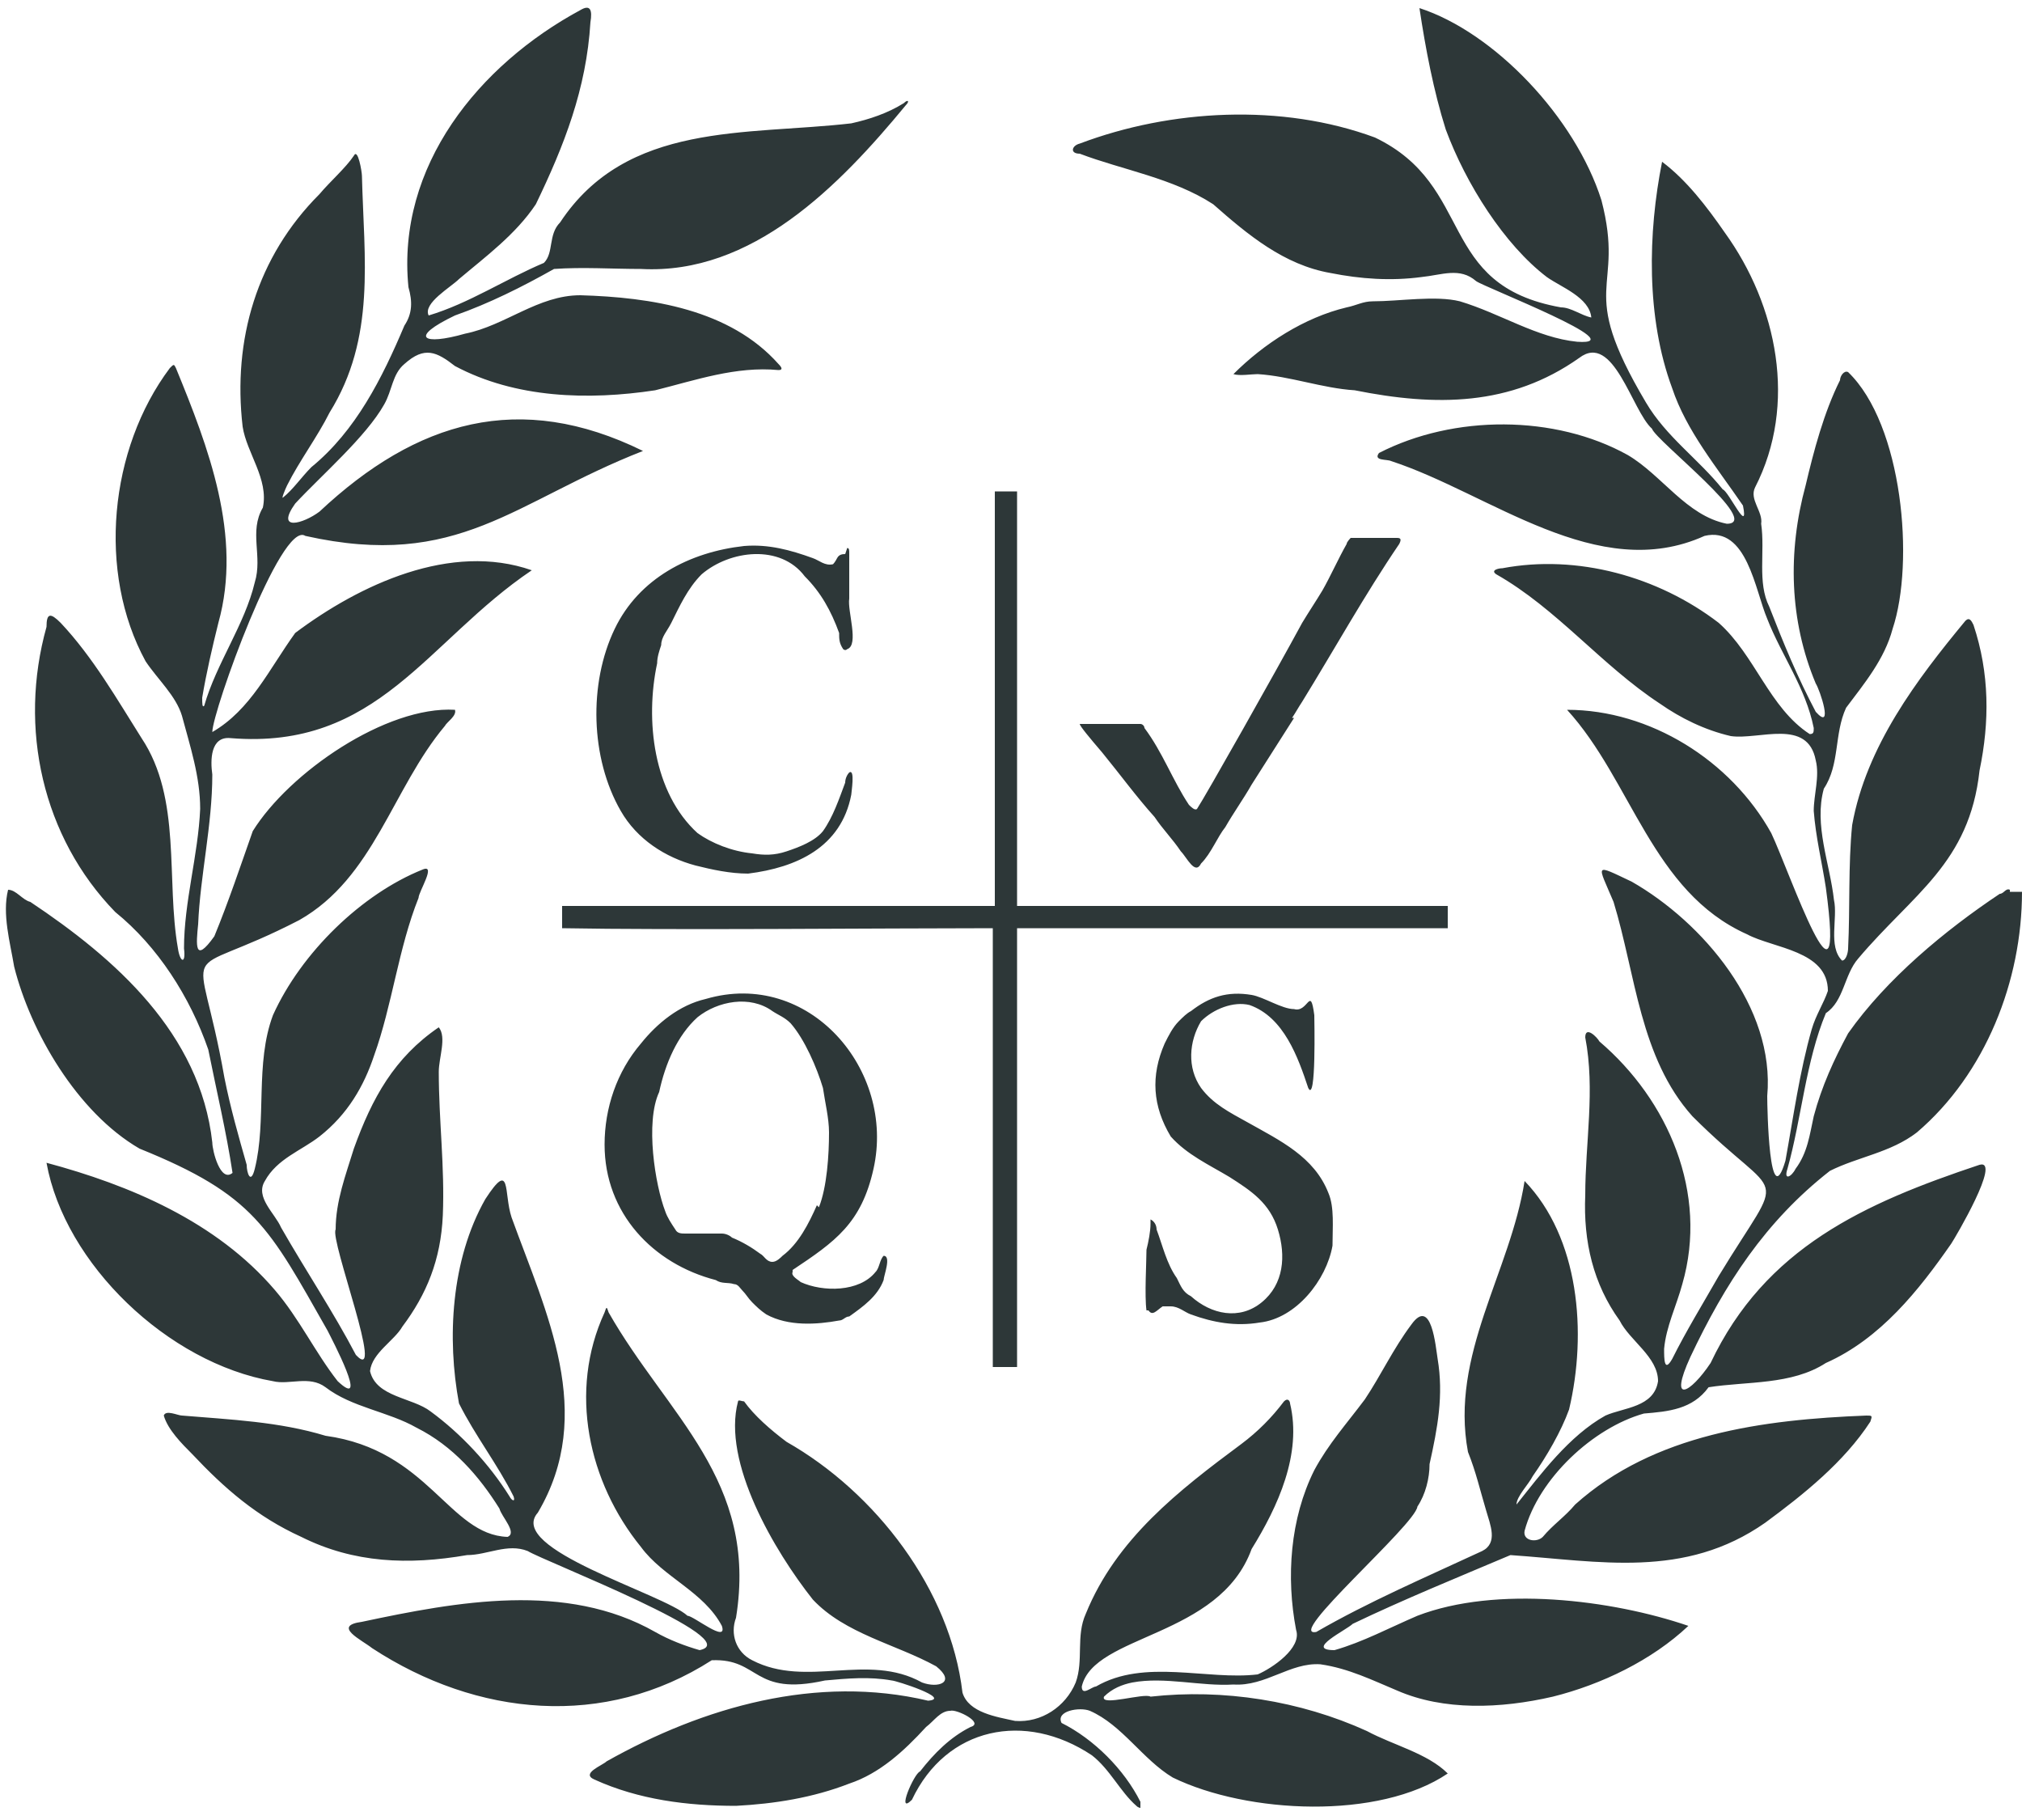
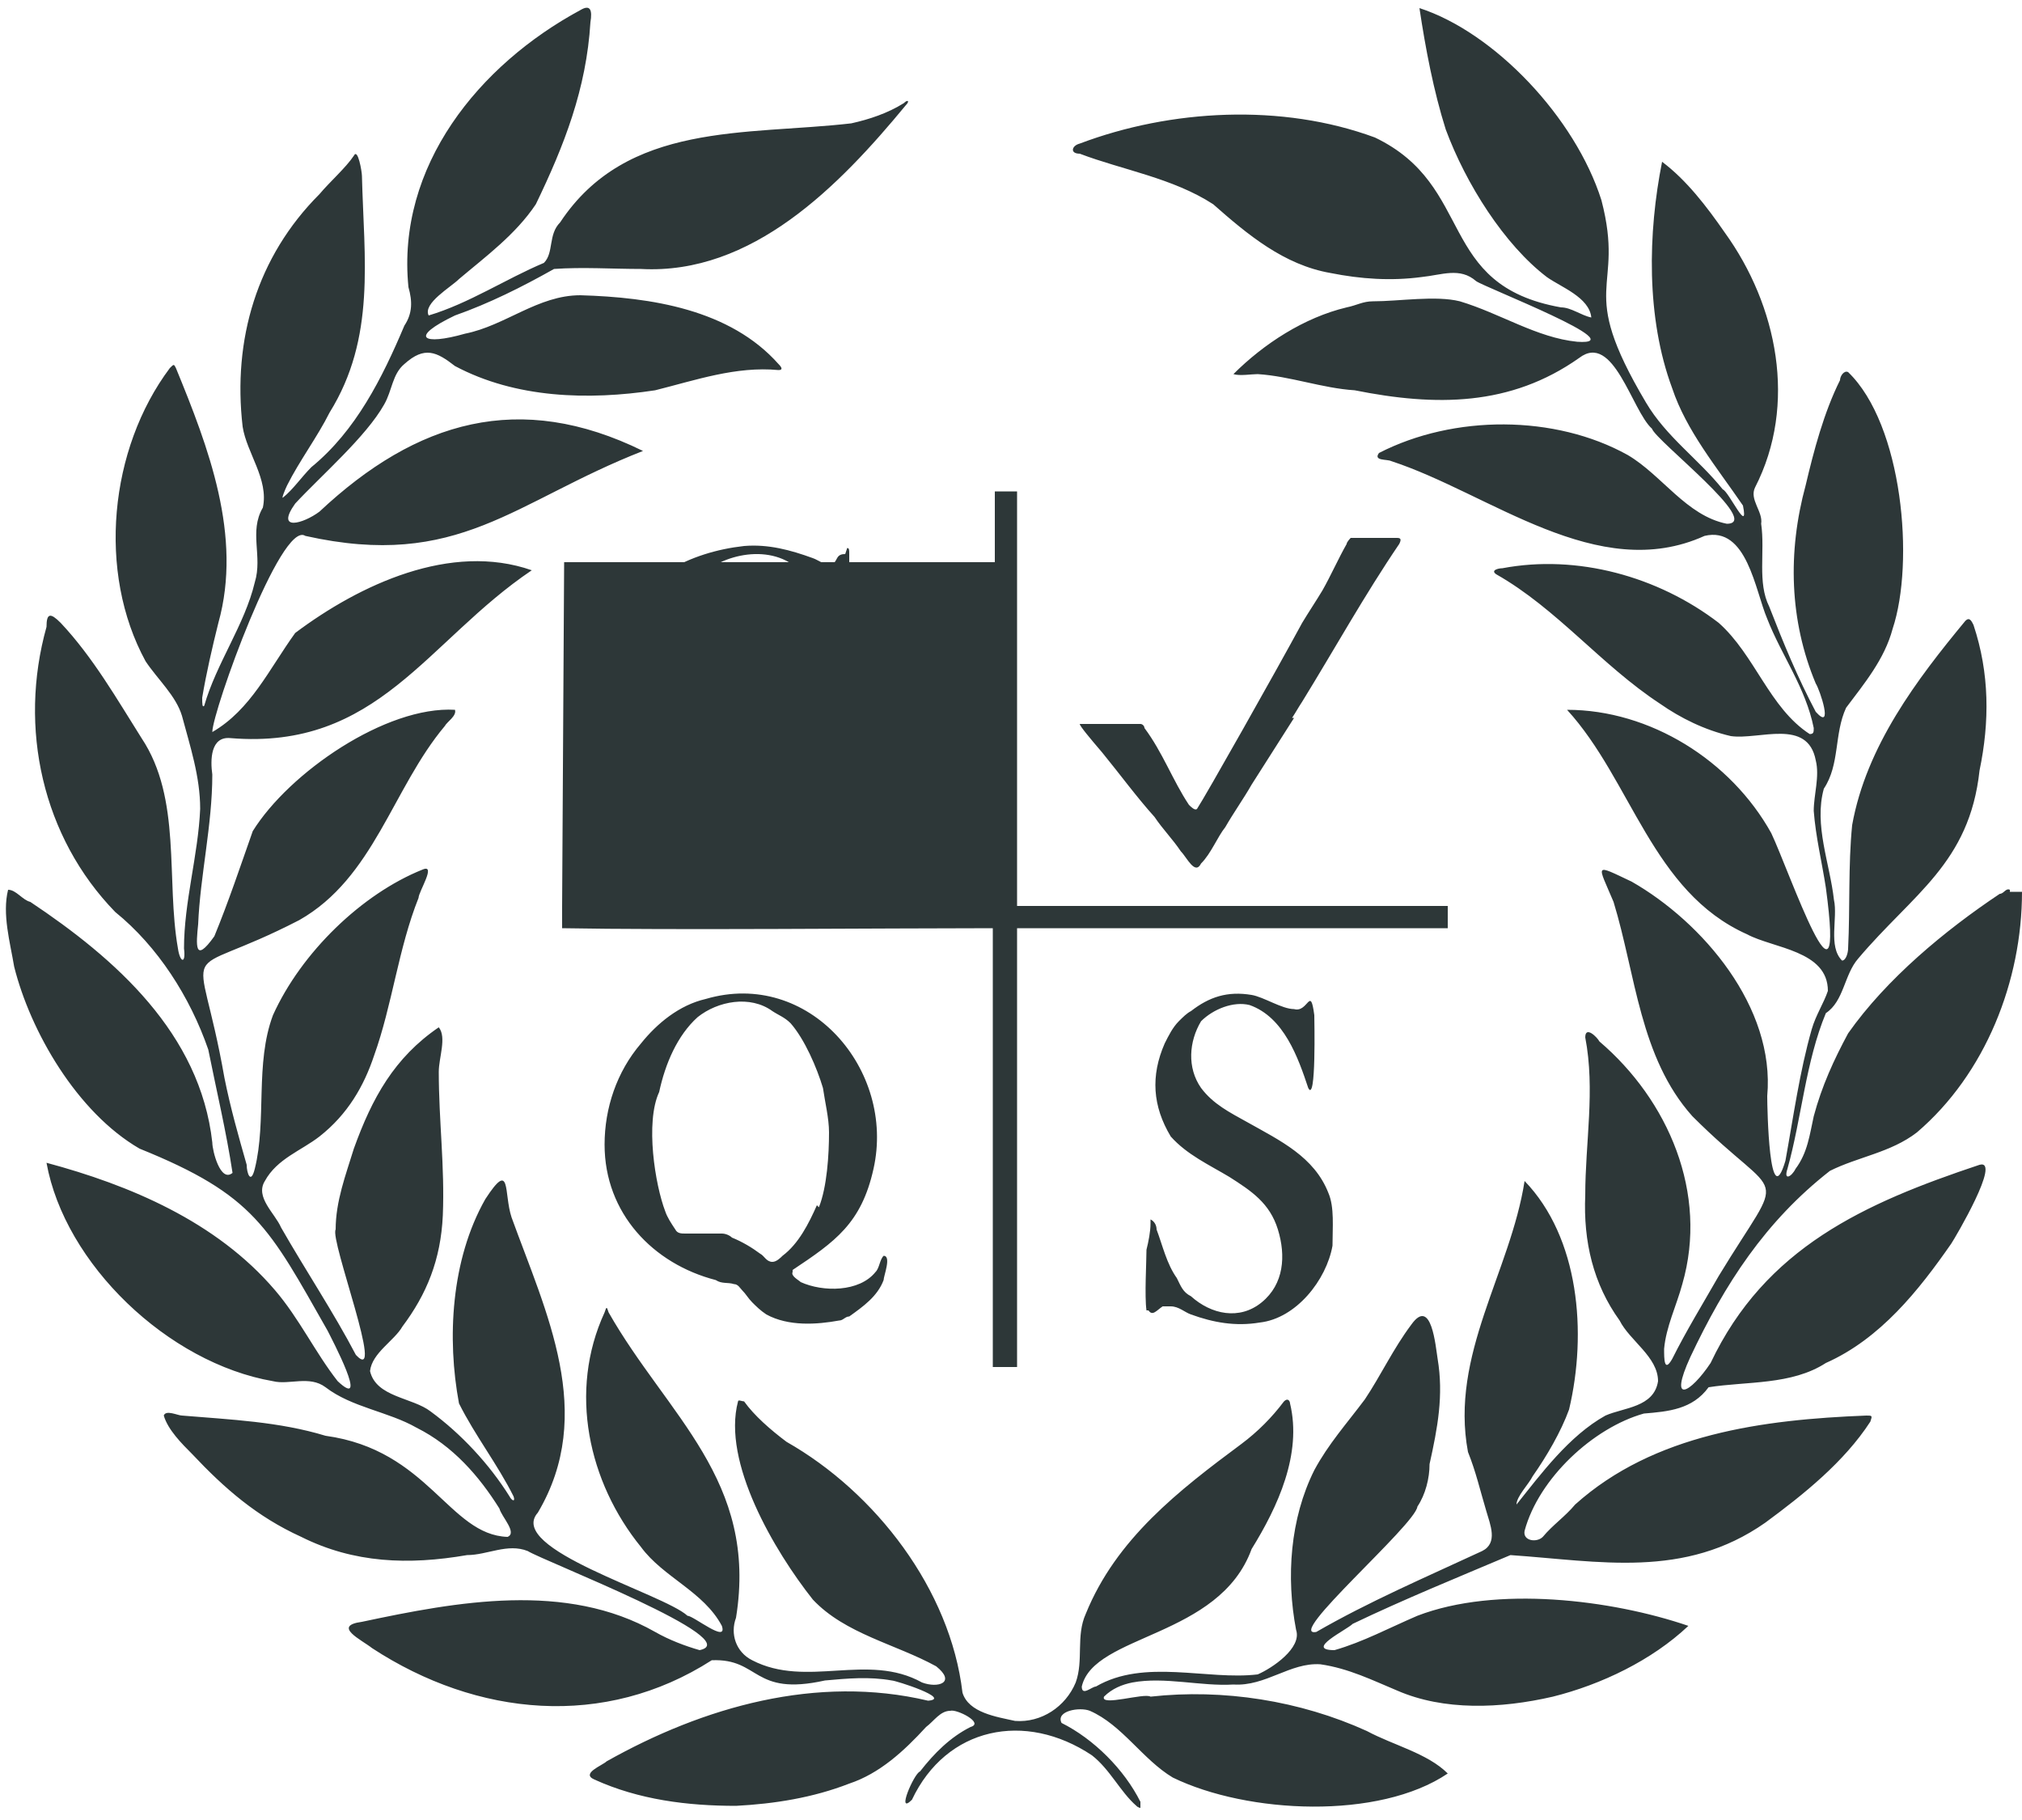
<svg xmlns="http://www.w3.org/2000/svg" id="Layer_1" version="1.1" viewBox="0 0 100 90">
  <defs>
    <style>
      .st0 {
        fill: #2d3738;
      }
    </style>
  </defs>
-   <path class="st0" d="M100,44.1c0,4.4-1.8,9-5.2,11.9-1.3,1-2.9,1.2-4.3,1.9-3.2,2.5-5.2,5.6-6.9,9.2-1.1,2.4,0,1.8,1,.3,2.7-5.7,7.6-7.9,13.3-9.8,1.1-.3-1.2,3.6-1.4,3.9-1.6,2.3-3.5,4.7-6.2,5.9-1.7,1.1-3.9.9-5.8,1.2-.8,1.1-2,1.2-3.2,1.3-2.5.7-5.2,3.2-5.9,5.8-.1.5.6.6.9.3.5-.6,1.1-1,1.6-1.6,3.9-3.5,9.3-4.2,14.4-4.4.3,0,.3,0,.2.3-1.3,2-3.3,3.6-5.2,5-4,2.8-8.2,1.9-12.6,1.6-2.6,1.1-5.3,2.2-7.8,3.4-.3.3-2.4,1.3-.9,1.3,1.4-.4,2.7-1.1,4.1-1.7,3.9-1.5,9.6-.8,13.4.5-1.8,1.7-4.3,2.9-6.7,3.5-2.6.6-5.4.7-7.7-.3-1.2-.5-2.4-1.1-3.8-1.3-1.5-.1-2.7,1.1-4.3,1-1.6.1-3.4-.4-5-.1-.5.1-1,.3-1.4.7-.2.5,2-.2,2.3,0,3.6-.4,7.4.2,10.7,1.7,1.3.7,3,1.1,4,2.1-3.4,2.3-9.9,2-13.6.2-1.5-.9-2.5-2.6-4.1-3.3-.5-.2-1.7,0-1.4.6,1.6.8,3.1,2.3,3.9,3.9,0,0,0,.3,0,.3,0,0-.1,0-.2-.1-.8-.7-1.3-1.8-2.2-2.5-3.3-2.2-7.2-1.4-8.9,2.2-.8.8.1-1.3.4-1.4.7-.9,1.5-1.7,2.5-2.2.7-.2-.7-.9-1-.8-.5,0-.8.5-1.2.8-1.1,1.2-2.3,2.3-3.8,2.8-1.8.7-3.7,1-5.6,1.1-2.4,0-4.8-.3-7-1.3-.7-.3.4-.7.6-.9,4.8-2.7,10.4-4.3,15.9-3,1.2-.1-1.6-1-1.8-1-1.1-.2-2.2-.1-3.3,0-3.6.8-3.2-1.1-5.6-1-5.3,3.4-11.6,2.8-16.8-.6-.5-.4-2-1.1-.5-1.3,4.7-1,10.1-2,14.5.5.7.4,1.5.7,2.2.9,2.4-.5-7.7-4.4-8.5-4.9-1-.4-2,.2-3,.2-2.9.5-5.6.4-8.2-.9-2.2-1-3.8-2.4-5.4-4.1-.5-.5-1.2-1.2-1.4-1.9.1-.3.7,0,.9,0,2.4.2,4.8.3,7.1,1,5.1.7,6.1,4.9,9,5,.5-.2-.3-1-.4-1.4-1-1.6-2.3-3.1-4.1-4-1.4-.8-3.2-1-4.5-2-.8-.6-1.8-.1-2.6-.3-5.2-.9-10.3-5.8-11.2-10.8,4.1,1.1,8.4,2.9,11.3,6.3,1.2,1.4,2,3.1,3.1,4.5,1.6,1.5-.3-2.1-.5-2.5-2.9-5.1-3.6-6.7-9.3-9-3.1-1.8-5.4-5.8-6.2-9-.2-1.2-.6-2.6-.3-3.8.4,0,.7.5,1.1.6,4.2,2.8,8.4,6.5,9,11.9,0,.4.4,2,1,1.5-.3-2-.8-4.1-1.2-6.1-.9-2.6-2.5-5.1-4.6-6.8-3.6-3.7-4.8-9.1-3.4-14.1,0-.7.2-.7.7-.2,1.6,1.7,2.8,3.8,4,5.7,2,3,1.2,7,1.8,10.4.1.7.4.8.3,0,0-2.3.7-4.6.8-6.9,0-1.6-.5-3.1-.9-4.6-.3-1-1.2-1.8-1.8-2.7-2.4-4.4-1.8-10.5,1.2-14.5.2-.2.2-.2.3,0,1.6,3.9,3.3,8.3,2.1,12.6-.3,1.2-.6,2.5-.8,3.7,0,.3,0,.5.1.4.6-2.1,2-4,2.5-6.1.4-1.3-.3-2.5.4-3.7.3-1.4-.8-2.7-1-4-.5-4.3.7-8.4,3.8-11.5.5-.6,1.3-1.3,1.7-1.9.2-.4.4.8.4,1,.1,4.1.7,8-1.6,11.7-.6,1.2-1.5,2.4-2.1,3.6-.1.2-.3.7-.2.6.5-.4.9-1,1.4-1.5,2.2-1.8,3.5-4.4,4.6-7,.4-.6.4-1.2.2-1.9-.6-6,3.5-11,8.5-13.7.5-.3.6,0,.5.6-.2,3.3-1.3,6.1-2.7,9-1,1.5-2.5,2.6-3.8,3.7-.4.4-1.8,1.2-1.5,1.8,2-.6,3.8-1.8,5.7-2.6.5-.5.2-1.4.8-2,3.3-5,9.2-4.3,14.4-4.9.9-.2,1.8-.5,2.6-1,.2-.2.3-.1.1.1-3.3,4-7.6,8.4-13.1,8.1-1.4,0-2.9-.1-4.3,0-1.6.9-3.2,1.7-4.9,2.3-2.3,1.1-1.6,1.5.5.9,2-.4,3.6-1.9,5.7-1.9,3.5.1,7.4.7,9.8,3.4.2.2.2.3,0,.3-2.1-.2-4.1.5-6.1,1-3.3.5-6.9.4-9.9-1.2-.9-.7-1.5-1-2.5-.1-.6.5-.6,1.3-1,2-.9,1.6-3.1,3.5-4.4,4.9-1,1.4.4,1,1.2.4,4.8-4.5,9.9-6,16-3-6.4,2.5-9.1,5.9-16.7,4.2-1.2-.8-4.6,8.7-4.6,9.7,1.9-1.1,2.8-3.1,4.1-4.9,3.2-2.4,7.7-4.5,11.7-3.1-5.2,3.5-7.6,8.9-14.9,8.3-1-.1-1,1.1-.9,1.8,0,2.5-.6,5-.7,7.4-.1,1-.2,2,.8.6.7-1.7,1.3-3.5,1.9-5.2,1.8-2.9,6.6-6.2,10-6,.1.3-.4.6-.5.8-2.6,3.1-3.5,7.5-7.2,9.6-6.2,3.2-5,.4-3.7,7.8.3,1.5.7,2.9,1.1,4.3,0,.4.2,1,.4.2.6-2.4,0-5.2.9-7.6,1.4-3.1,4.4-6,7.4-7.2.7-.3-.2,1.1-.2,1.4-1,2.5-1.3,5.3-2.2,7.8-.5,1.5-1.3,2.9-2.7,4-.9.7-2.1,1.1-2.7,2.2-.5.8.5,1.6.8,2.3,1.2,2.1,2.6,4.2,3.7,6.3,1.5,1.6-1.3-5.7-1-6.2,0-1.4.5-2.7.9-4,.9-2.5,2-4.5,4.2-6,.4.5,0,1.5,0,2.2,0,2.4.3,4.7.2,7.1-.1,2.2-.8,3.9-2,5.5-.4.7-1.5,1.3-1.6,2.2.3,1.3,2.1,1.3,3,2,1.5,1.1,2.9,2.6,3.9,4.2.1.2.3.3.2,0-.8-1.6-1.9-3-2.7-4.6-.6-3.2-.4-7.1,1.3-10.1,1.3-2,.9-.3,1.3.9,1.7,4.7,4.2,9.7,1.3,14.6-1.6,1.8,6.2,4,7.4,5.1.3,0,2,1.4,1.7.5-.9-1.7-2.9-2.4-4-3.9-2.6-3.2-3.6-7.7-1.8-11.6.1-.3.1-.3.2,0,2.9,5.1,7.4,8.3,6.3,15.1-.3.8,0,1.7.8,2.1,2.7,1.4,5.7-.4,8.4,1.1.8.3,1.7,0,.7-.8-2-1.1-4.5-1.6-6.1-3.3-1.9-2.4-4.5-6.8-3.7-9.8,0-.1.2,0,.3,0,.5.7,1.3,1.4,2.1,2,4.4,2.5,8.1,7.3,8.7,12.4.3,1,1.7,1.2,2.6,1.4,1.3.1,2.5-.7,3-1.9.4-1.1,0-2.3.5-3.4,1.5-3.7,4.6-6.1,7.7-8.4.8-.6,1.5-1.3,2.1-2.1.2-.2.3,0,.3.1.6,2.5-.6,5.1-1.9,7.2-1.6,4.4-7.8,4.2-8.4,6.8,0,.5.5,0,.7,0,2.4-1.4,5.5-.3,8-.6.7-.3,2.2-1.3,1.9-2.2-.5-2.6-.3-5.5.9-7.9.7-1.3,1.6-2.3,2.5-3.5.8-1.2,1.4-2.5,2.3-3.7,1-1.4,1.2,1.1,1.3,1.7.3,1.8,0,3.4-.4,5.2,0,.7-.2,1.5-.6,2.1-.1.9-6.6,6.5-5,6.2,2.6-1.5,5.4-2.7,8.2-4,.8-.4.4-1.3.2-2-.3-1-.5-1.9-.9-2.9-.9-4.8,2.1-8.9,2.8-13.4,2.7,2.8,3.1,7.5,2.2,11.3-.4,1.1-1.1,2.3-1.8,3.3-.2.4-.8,1-.8,1.4,1.2-1.5,2.6-3.4,4.4-4.4.9-.4,2.4-.4,2.6-1.7,0-1.2-1.4-2-1.9-3-1.3-1.8-1.8-3.9-1.7-6.2,0-2.6.5-5.2,0-7.8,0-.6.6,0,.7.2,3.4,2.9,5.4,7.5,4.1,12-.3,1.1-.8,2.1-.9,3.2,0,.5,0,1.2.4.5.7-1.4,1.5-2.7,2.3-4.1,3.4-5.6,3.2-3.4-1.3-7.9-2.6-2.9-2.8-7-3.9-10.6-.8-1.9-1-1.9.9-1,3.5,2,7.1,6.2,6.7,10.6,0,.6.1,5.9.9,3.2.4-2.2.7-4.4,1.3-6.5.2-.7.6-1.3.8-1.9,0-2-2.7-2.1-4-2.8-4.7-2.1-5.7-7.6-8.9-11.1,4.1,0,8.1,2.5,10.1,6.1.9,1.9,3.7,10.1,2.7,2.7-.2-1.3-.5-2.5-.6-3.8,0-.8.3-1.7.1-2.5-.4-2.1-2.8-1-4.2-1.2-1.3-.3-2.5-.9-3.5-1.6-2.9-1.9-5.1-4.7-8.1-6.4-.3-.2.1-.3.3-.3,3.7-.7,7.7.4,10.7,2.7,1.8,1.6,2.5,4.2,4.5,5.5.2,0,.2-.1.2-.3-.4-2-1.6-3.6-2.3-5.4-.6-1.4-1-4.6-3.1-4.1-5.3,2.4-10.6-2.1-15.5-3.7-.2-.1-.9,0-.6-.4,3.7-1.9,8.7-1.9,12.3.1,1.7,1,2.9,3,4.9,3.4,1.8,0-3.5-4.1-3.7-4.7-1-.9-1.9-4.8-3.6-3.5-3.4,2.4-7.1,2.4-11.1,1.6-1.6-.1-3.2-.7-4.8-.8-.3,0-.9.1-1.2,0,1.5-1.5,3.5-2.8,5.6-3.3.5-.1.8-.3,1.3-.3,1.3,0,3.1-.3,4.3,0,2,.6,3.8,1.8,5.8,2,2.9.2-4.6-2.7-5-3-.8-.7-1.7-.3-2.7-.2-1.5.2-3,.1-4.5-.2-2.3-.4-4.1-1.9-5.8-3.4-2-1.3-4.5-1.7-6.6-2.5-.5,0-.4-.4,0-.5,4.5-1.7,10-2,14.6-.3,5,2.4,3,7.3,9.2,8.4.5,0,1,.4,1.5.5-.1-1-1.5-1.5-2.2-2-2.1-1.6-4-4.6-5-7.3-.6-1.9-1-4-1.3-6,3.7,1.2,7.7,5.4,9,9.5,1.2,4.6-1.3,4.1,2.2,10,1,1.7,2.6,2.8,3.8,4.3.3.1,1.3,2.3,1,.8-1.3-1.9-2.8-3.7-3.5-5.8-1.3-3.5-1.2-7.7-.5-11.2,1.2.9,2.2,2.2,3.1,3.5,2.6,3.6,3.6,8.5,1.5,12.6-.3.6.4,1.2.3,1.8.2,1.4-.2,2.9.4,4.1.7,1.8,1.4,3.5,2.3,5.2.9,1,.2-1.1,0-1.4-1.3-3.1-1.4-6.5-.5-9.8.4-1.7.9-3.6,1.7-5.2,0-.2.2-.5.4-.4,2.7,2.6,3.3,9.4,2.2,12.7-.4,1.5-1.4,2.7-2.3,3.9-.6,1.3-.3,2.8-1.1,4-.5,1.8.3,3.7.5,5.5.2.9-.3,2.3.4,3,.2,0,.3-.4.3-.6.1-2,0-4.1.2-6.1.7-3.9,3.2-7.2,5.6-10.1.2-.2.3,0,.4.2.8,2.4.8,4.8.3,7.2-.5,4.6-3.3,6.1-6,9.3-.7.8-.7,2.1-1.6,2.7-1,2.4-1.2,5.2-1.9,7.7-.2.6.2.4.4,0,.6-.8.7-1.7.9-2.6.4-1.5,1-2.8,1.7-4.1,1.9-2.7,4.8-5.1,7.5-6.9.2,0,.3-.3.5-.2,0,0,0,0,0,.1h0s0,0,0,0ZM39.2,62.9c-.1.2.3.4.4.5,1.1.5,2.9.5,3.7-.5.2-.2.2-.6.4-.8,0,0,0,0,0,0,0,0,0,0,0,0,.4,0,0,1,0,1.2-.3.8-1,1.3-1.7,1.8-.2,0-.3.2-.5.2-1.1.2-2.5.3-3.6-.3-.3-.2-.5-.4-.7-.6-.2-.2-.3-.4-.5-.6-.1-.1-.2-.3-.4-.3-.3-.1-.6,0-.9-.2-3.1-.8-5.5-3.3-5.5-6.7,0-1.8.6-3.6,1.8-5,.8-1,1.9-1.9,3.2-2.2,5.1-1.5,9.4,3.5,8.3,8.4-.6,2.7-1.9,3.6-4,5h0ZM40.5,59.7c.4-1,.5-2.6.5-3.7,0-.7-.2-1.5-.3-2.2-.3-1-.9-2.4-1.6-3.2-.3-.3-.6-.4-.9-.6-1.1-.8-2.7-.5-3.7.3-1,.9-1.6,2.3-1.9,3.7-.7,1.5-.2,4.6.3,5.9.1.3.3.6.5.9.1.2.3.2.5.2.6,0,1.2,0,1.8,0,.2,0,.4.1.5.2.5.2,1,.5,1.4.8.2.1.3.4.6.4.2,0,.4-.2.5-.3.8-.6,1.3-1.6,1.7-2.5h0s0,0,0,0ZM56.8,64.8c.2.3.4,0,.7-.2.1,0,.3,0,.4,0,.4,0,.7.3,1,.4,1.1.4,2.2.6,3.4.4,1.8-.2,3.3-2.1,3.6-3.8,0-.9.1-1.9-.2-2.6-.7-1.8-2.4-2.6-4-3.5-.9-.5-1.7-.9-2.3-1.7-.7-1-.6-2.3,0-3.3.6-.6,1.6-1,2.4-.8,1.7.6,2.4,2.6,2.9,4.1.4.8.3-3.4.3-3.6-.2-1.5-.3-.1-1-.3-.6,0-1.5-.6-2.1-.7-1.2-.2-2.1.1-3,.8-.2.1-.4.3-.6.5-.3.3-.5.7-.7,1.1-.7,1.6-.6,3.1.3,4.6.8.9,1.9,1.4,2.9,2,1.1.7,2,1.3,2.4,2.6.4,1.3.3,2.7-.8,3.6-1.1.9-2.5.6-3.5-.3-.4-.2-.5-.5-.7-.9-.5-.7-.7-1.6-1-2.4,0-.2-.1-.4-.3-.5,0,0,0,.1,0,.2,0,.4-.1.9-.2,1.3,0,.6-.1,2.3,0,3h0s0,0,0,0ZM41.8,27.4c-.1,0-.3,0-.4.2,0,0-.1.2-.2.3-.4.1-.7-.2-1-.3-1.1-.4-2.2-.7-3.4-.6-2.7.3-5.2,1.6-6.4,4.1-1.3,2.7-1.2,6.4.3,9,0,0,0,0,0,0,.8,1.4,2.2,2.3,3.7,2.7.8.2,1.7.4,2.6.4,2.4-.3,4.6-1.3,5.1-3.9,0-.1.2-1.3-.1-1.1-.1.1-.2.3-.2.5-.3.8-.6,1.7-1.1,2.4-.4.5-1.2.8-1.8,1-.6.2-1.1.2-1.7.1-1-.1-2-.5-2.7-1-2.2-2-2.6-5.6-2-8.4,0-.3.1-.6.2-.9,0-.4.3-.7.5-1.1.4-.8.8-1.7,1.5-2.4,1.4-1.2,3.9-1.5,5.1.1.8.8,1.3,1.7,1.7,2.8,0,.3,0,.5.2.8,0,0,.1.1.2,0,.6-.2,0-1.9.1-2.5,0-.4,0-1.1,0-1.7,0-.2,0-.4,0-.5,0-.2,0-.3-.1-.3h0s0,0,0,0ZM63.9,35.5c.2-.3.3-.5.5-.8,1.6-2.6,3.1-5.3,4.8-7.8.1-.2.1-.3-.1-.3-.5,0-1.2,0-1.7,0-.2,0-.4,0-.6,0,0,0-.2.2-.2.3-.4.7-.8,1.6-1.2,2.3-.3.5-.7,1.1-1,1.6-1.3,2.4-4.8,8.6-5.2,9.2-.1.1-.3-.1-.4-.2-.8-1.2-1.3-2.6-2.2-3.8,0-.1-.1-.2-.2-.2-.4,0-2.7,0-3,0,0,0,0,0,0,0,0,.1.5.7,1.1,1.4.9,1.1,1.7,2.2,2.6,3.2.4.6.9,1.1,1.3,1.7.3.3.7,1.2,1,.6.5-.5.8-1.3,1.2-1.8.4-.7.9-1.4,1.3-2.1.7-1.1,1.4-2.2,2.1-3.3h0ZM27.8,44.8c0,.3,0,.8,0,1.1h0c5.4.1,15.9,0,21.3,0,0,2.1,0,6.6,0,9.3,0,3.7,0,9.3,0,12.4.2,0,.8,0,1,0,0,0,.1,0,.2,0,0-.1,0-.9,0-2.2v-19.4c0,0,0,0,0-.1,1.9,0,6.2,0,8.6,0,3.5,0,9.9,0,12.7,0,0-.3,0-.9,0-1.1-1.8,0-4.5,0-7.1,0-4.6,0-9.7,0-14.2,0,0,0,0,0,0,0,0-1.8,0-4.3,0-6.2v-11.9c0-1.4,0-2.3,0-2.4,0,0,0,0-.1,0-.2,0-.8,0-1,0,0,.1,0,1.5,0,3.5v17c-.7,0-20.4,0-21.3,0" />
+   <path class="st0" d="M100,44.1c0,4.4-1.8,9-5.2,11.9-1.3,1-2.9,1.2-4.3,1.9-3.2,2.5-5.2,5.6-6.9,9.2-1.1,2.4,0,1.8,1,.3,2.7-5.7,7.6-7.9,13.3-9.8,1.1-.3-1.2,3.6-1.4,3.9-1.6,2.3-3.5,4.7-6.2,5.9-1.7,1.1-3.9.9-5.8,1.2-.8,1.1-2,1.2-3.2,1.3-2.5.7-5.2,3.2-5.9,5.8-.1.5.6.6.9.3.5-.6,1.1-1,1.6-1.6,3.9-3.5,9.3-4.2,14.4-4.4.3,0,.3,0,.2.3-1.3,2-3.3,3.6-5.2,5-4,2.8-8.2,1.9-12.6,1.6-2.6,1.1-5.3,2.2-7.8,3.4-.3.3-2.4,1.3-.9,1.3,1.4-.4,2.7-1.1,4.1-1.7,3.9-1.5,9.6-.8,13.4.5-1.8,1.7-4.3,2.9-6.7,3.5-2.6.6-5.4.7-7.7-.3-1.2-.5-2.4-1.1-3.8-1.3-1.5-.1-2.7,1.1-4.3,1-1.6.1-3.4-.4-5-.1-.5.1-1,.3-1.4.7-.2.5,2-.2,2.3,0,3.6-.4,7.4.2,10.7,1.7,1.3.7,3,1.1,4,2.1-3.4,2.3-9.9,2-13.6.2-1.5-.9-2.5-2.6-4.1-3.3-.5-.2-1.7,0-1.4.6,1.6.8,3.1,2.3,3.9,3.9,0,0,0,.3,0,.3,0,0-.1,0-.2-.1-.8-.7-1.3-1.8-2.2-2.5-3.3-2.2-7.2-1.4-8.9,2.2-.8.8.1-1.3.4-1.4.7-.9,1.5-1.7,2.5-2.2.7-.2-.7-.9-1-.8-.5,0-.8.5-1.2.8-1.1,1.2-2.3,2.3-3.8,2.8-1.8.7-3.7,1-5.6,1.1-2.4,0-4.8-.3-7-1.3-.7-.3.4-.7.6-.9,4.8-2.7,10.4-4.3,15.9-3,1.2-.1-1.6-1-1.8-1-1.1-.2-2.2-.1-3.3,0-3.6.8-3.2-1.1-5.6-1-5.3,3.4-11.6,2.8-16.8-.6-.5-.4-2-1.1-.5-1.3,4.7-1,10.1-2,14.5.5.7.4,1.5.7,2.2.9,2.4-.5-7.7-4.4-8.5-4.9-1-.4-2,.2-3,.2-2.9.5-5.6.4-8.2-.9-2.2-1-3.8-2.4-5.4-4.1-.5-.5-1.2-1.2-1.4-1.9.1-.3.7,0,.9,0,2.4.2,4.8.3,7.1,1,5.1.7,6.1,4.9,9,5,.5-.2-.3-1-.4-1.4-1-1.6-2.3-3.1-4.1-4-1.4-.8-3.2-1-4.5-2-.8-.6-1.8-.1-2.6-.3-5.2-.9-10.3-5.8-11.2-10.8,4.1,1.1,8.4,2.9,11.3,6.3,1.2,1.4,2,3.1,3.1,4.5,1.6,1.5-.3-2.1-.5-2.5-2.9-5.1-3.6-6.7-9.3-9-3.1-1.8-5.4-5.8-6.2-9-.2-1.2-.6-2.6-.3-3.8.4,0,.7.5,1.1.6,4.2,2.8,8.4,6.5,9,11.9,0,.4.4,2,1,1.5-.3-2-.8-4.1-1.2-6.1-.9-2.6-2.5-5.1-4.6-6.8-3.6-3.7-4.8-9.1-3.4-14.1,0-.7.2-.7.7-.2,1.6,1.7,2.8,3.8,4,5.7,2,3,1.2,7,1.8,10.4.1.7.4.8.3,0,0-2.3.7-4.6.8-6.9,0-1.6-.5-3.1-.9-4.6-.3-1-1.2-1.8-1.8-2.7-2.4-4.4-1.8-10.5,1.2-14.5.2-.2.2-.2.3,0,1.6,3.9,3.3,8.3,2.1,12.6-.3,1.2-.6,2.5-.8,3.7,0,.3,0,.5.1.4.6-2.1,2-4,2.5-6.1.4-1.3-.3-2.5.4-3.7.3-1.4-.8-2.7-1-4-.5-4.3.7-8.4,3.8-11.5.5-.6,1.3-1.3,1.7-1.9.2-.4.4.8.4,1,.1,4.1.7,8-1.6,11.7-.6,1.2-1.5,2.4-2.1,3.6-.1.2-.3.7-.2.6.5-.4.9-1,1.4-1.5,2.2-1.8,3.5-4.4,4.6-7,.4-.6.4-1.2.2-1.9-.6-6,3.5-11,8.5-13.7.5-.3.6,0,.5.6-.2,3.3-1.3,6.1-2.7,9-1,1.5-2.5,2.6-3.8,3.7-.4.4-1.8,1.2-1.5,1.8,2-.6,3.8-1.8,5.7-2.6.5-.5.2-1.4.8-2,3.3-5,9.2-4.3,14.4-4.9.9-.2,1.8-.5,2.6-1,.2-.2.3-.1.1.1-3.3,4-7.6,8.4-13.1,8.1-1.4,0-2.9-.1-4.3,0-1.6.9-3.2,1.7-4.9,2.3-2.3,1.1-1.6,1.5.5.9,2-.4,3.6-1.9,5.7-1.9,3.5.1,7.4.7,9.8,3.4.2.2.2.3,0,.3-2.1-.2-4.1.5-6.1,1-3.3.5-6.9.4-9.9-1.2-.9-.7-1.5-1-2.5-.1-.6.5-.6,1.3-1,2-.9,1.6-3.1,3.5-4.4,4.9-1,1.4.4,1,1.2.4,4.8-4.5,9.9-6,16-3-6.4,2.5-9.1,5.9-16.7,4.2-1.2-.8-4.6,8.7-4.6,9.7,1.9-1.1,2.8-3.1,4.1-4.9,3.2-2.4,7.7-4.5,11.7-3.1-5.2,3.5-7.6,8.9-14.9,8.3-1-.1-1,1.1-.9,1.8,0,2.5-.6,5-.7,7.4-.1,1-.2,2,.8.6.7-1.7,1.3-3.5,1.9-5.2,1.8-2.9,6.6-6.2,10-6,.1.3-.4.6-.5.8-2.6,3.1-3.5,7.5-7.2,9.6-6.2,3.2-5,.4-3.7,7.8.3,1.5.7,2.9,1.1,4.3,0,.4.2,1,.4.2.6-2.4,0-5.2.9-7.6,1.4-3.1,4.4-6,7.4-7.2.7-.3-.2,1.1-.2,1.4-1,2.5-1.3,5.3-2.2,7.8-.5,1.5-1.3,2.9-2.7,4-.9.7-2.1,1.1-2.7,2.2-.5.8.5,1.6.8,2.3,1.2,2.1,2.6,4.2,3.7,6.3,1.5,1.6-1.3-5.7-1-6.2,0-1.4.5-2.7.9-4,.9-2.5,2-4.5,4.2-6,.4.5,0,1.5,0,2.2,0,2.4.3,4.7.2,7.1-.1,2.2-.8,3.9-2,5.5-.4.7-1.5,1.3-1.6,2.2.3,1.3,2.1,1.3,3,2,1.5,1.1,2.9,2.6,3.9,4.2.1.2.3.3.2,0-.8-1.6-1.9-3-2.7-4.6-.6-3.2-.4-7.1,1.3-10.1,1.3-2,.9-.3,1.3.9,1.7,4.7,4.2,9.7,1.3,14.6-1.6,1.8,6.2,4,7.4,5.1.3,0,2,1.4,1.7.5-.9-1.7-2.9-2.4-4-3.9-2.6-3.2-3.6-7.7-1.8-11.6.1-.3.1-.3.2,0,2.9,5.1,7.4,8.3,6.3,15.1-.3.8,0,1.7.8,2.1,2.7,1.4,5.7-.4,8.4,1.1.8.3,1.7,0,.7-.8-2-1.1-4.5-1.6-6.1-3.3-1.9-2.4-4.5-6.8-3.7-9.8,0-.1.2,0,.3,0,.5.7,1.3,1.4,2.1,2,4.4,2.5,8.1,7.3,8.7,12.4.3,1,1.7,1.2,2.6,1.4,1.3.1,2.5-.7,3-1.9.4-1.1,0-2.3.5-3.4,1.5-3.7,4.6-6.1,7.7-8.4.8-.6,1.5-1.3,2.1-2.1.2-.2.3,0,.3.1.6,2.5-.6,5.1-1.9,7.2-1.6,4.4-7.8,4.2-8.4,6.8,0,.5.5,0,.7,0,2.4-1.4,5.5-.3,8-.6.7-.3,2.2-1.3,1.9-2.2-.5-2.6-.3-5.5.9-7.9.7-1.3,1.6-2.3,2.5-3.5.8-1.2,1.4-2.5,2.3-3.7,1-1.4,1.2,1.1,1.3,1.7.3,1.8,0,3.4-.4,5.2,0,.7-.2,1.5-.6,2.1-.1.9-6.6,6.5-5,6.2,2.6-1.5,5.4-2.7,8.2-4,.8-.4.4-1.3.2-2-.3-1-.5-1.9-.9-2.9-.9-4.8,2.1-8.9,2.8-13.4,2.7,2.8,3.1,7.5,2.2,11.3-.4,1.1-1.1,2.3-1.8,3.3-.2.4-.8,1-.8,1.4,1.2-1.5,2.6-3.4,4.4-4.4.9-.4,2.4-.4,2.6-1.7,0-1.2-1.4-2-1.9-3-1.3-1.8-1.8-3.9-1.7-6.2,0-2.6.5-5.2,0-7.8,0-.6.6,0,.7.2,3.4,2.9,5.4,7.5,4.1,12-.3,1.1-.8,2.1-.9,3.2,0,.5,0,1.2.4.5.7-1.4,1.5-2.7,2.3-4.1,3.4-5.6,3.2-3.4-1.3-7.9-2.6-2.9-2.8-7-3.9-10.6-.8-1.9-1-1.9.9-1,3.5,2,7.1,6.2,6.7,10.6,0,.6.1,5.9.9,3.2.4-2.2.7-4.4,1.3-6.5.2-.7.6-1.3.8-1.9,0-2-2.7-2.1-4-2.8-4.7-2.1-5.7-7.6-8.9-11.1,4.1,0,8.1,2.5,10.1,6.1.9,1.9,3.7,10.1,2.7,2.7-.2-1.3-.5-2.5-.6-3.8,0-.8.3-1.7.1-2.5-.4-2.1-2.8-1-4.2-1.2-1.3-.3-2.5-.9-3.5-1.6-2.9-1.9-5.1-4.7-8.1-6.4-.3-.2.1-.3.3-.3,3.7-.7,7.7.4,10.7,2.7,1.8,1.6,2.5,4.2,4.5,5.5.2,0,.2-.1.2-.3-.4-2-1.6-3.6-2.3-5.4-.6-1.4-1-4.6-3.1-4.1-5.3,2.4-10.6-2.1-15.5-3.7-.2-.1-.9,0-.6-.4,3.7-1.9,8.7-1.9,12.3.1,1.7,1,2.9,3,4.9,3.4,1.8,0-3.5-4.1-3.7-4.7-1-.9-1.9-4.8-3.6-3.5-3.4,2.4-7.1,2.4-11.1,1.6-1.6-.1-3.2-.7-4.8-.8-.3,0-.9.1-1.2,0,1.5-1.5,3.5-2.8,5.6-3.3.5-.1.8-.3,1.3-.3,1.3,0,3.1-.3,4.3,0,2,.6,3.8,1.8,5.8,2,2.9.2-4.6-2.7-5-3-.8-.7-1.7-.3-2.7-.2-1.5.2-3,.1-4.5-.2-2.3-.4-4.1-1.9-5.8-3.4-2-1.3-4.5-1.7-6.6-2.5-.5,0-.4-.4,0-.5,4.5-1.7,10-2,14.6-.3,5,2.4,3,7.3,9.2,8.4.5,0,1,.4,1.5.5-.1-1-1.5-1.5-2.2-2-2.1-1.6-4-4.6-5-7.3-.6-1.9-1-4-1.3-6,3.7,1.2,7.7,5.4,9,9.5,1.2,4.6-1.3,4.1,2.2,10,1,1.7,2.6,2.8,3.8,4.3.3.1,1.3,2.3,1,.8-1.3-1.9-2.8-3.7-3.5-5.8-1.3-3.5-1.2-7.7-.5-11.2,1.2.9,2.2,2.2,3.1,3.5,2.6,3.6,3.6,8.5,1.5,12.6-.3.6.4,1.2.3,1.8.2,1.4-.2,2.9.4,4.1.7,1.8,1.4,3.5,2.3,5.2.9,1,.2-1.1,0-1.4-1.3-3.1-1.4-6.5-.5-9.8.4-1.7.9-3.6,1.7-5.2,0-.2.2-.5.4-.4,2.7,2.6,3.3,9.4,2.2,12.7-.4,1.5-1.4,2.7-2.3,3.9-.6,1.3-.3,2.8-1.1,4-.5,1.8.3,3.7.5,5.5.2.9-.3,2.3.4,3,.2,0,.3-.4.3-.6.1-2,0-4.1.2-6.1.7-3.9,3.2-7.2,5.6-10.1.2-.2.3,0,.4.2.8,2.4.8,4.8.3,7.2-.5,4.6-3.3,6.1-6,9.3-.7.8-.7,2.1-1.6,2.7-1,2.4-1.2,5.2-1.9,7.7-.2.6.2.4.4,0,.6-.8.7-1.7.9-2.6.4-1.5,1-2.8,1.7-4.1,1.9-2.7,4.8-5.1,7.5-6.9.2,0,.3-.3.5-.2,0,0,0,0,0,.1h0s0,0,0,0ZM39.2,62.9c-.1.2.3.4.4.5,1.1.5,2.9.5,3.7-.5.2-.2.2-.6.4-.8,0,0,0,0,0,0,0,0,0,0,0,0,.4,0,0,1,0,1.2-.3.8-1,1.3-1.7,1.8-.2,0-.3.2-.5.2-1.1.2-2.5.3-3.6-.3-.3-.2-.5-.4-.7-.6-.2-.2-.3-.4-.5-.6-.1-.1-.2-.3-.4-.3-.3-.1-.6,0-.9-.2-3.1-.8-5.5-3.3-5.5-6.7,0-1.8.6-3.6,1.8-5,.8-1,1.9-1.9,3.2-2.2,5.1-1.5,9.4,3.5,8.3,8.4-.6,2.7-1.9,3.6-4,5h0ZM40.5,59.7c.4-1,.5-2.6.5-3.7,0-.7-.2-1.5-.3-2.2-.3-1-.9-2.4-1.6-3.2-.3-.3-.6-.4-.9-.6-1.1-.8-2.7-.5-3.7.3-1,.9-1.6,2.3-1.9,3.7-.7,1.5-.2,4.6.3,5.9.1.3.3.6.5.9.1.2.3.2.5.2.6,0,1.2,0,1.8,0,.2,0,.4.1.5.2.5.2,1,.5,1.4.8.2.1.3.4.6.4.2,0,.4-.2.5-.3.8-.6,1.3-1.6,1.7-2.5h0s0,0,0,0ZM56.8,64.8c.2.3.4,0,.7-.2.1,0,.3,0,.4,0,.4,0,.7.3,1,.4,1.1.4,2.2.6,3.4.4,1.8-.2,3.3-2.1,3.6-3.8,0-.9.1-1.9-.2-2.6-.7-1.8-2.4-2.6-4-3.5-.9-.5-1.7-.9-2.3-1.7-.7-1-.6-2.3,0-3.3.6-.6,1.6-1,2.4-.8,1.7.6,2.4,2.6,2.9,4.1.4.8.3-3.4.3-3.6-.2-1.5-.3-.1-1-.3-.6,0-1.5-.6-2.1-.7-1.2-.2-2.1.1-3,.8-.2.1-.4.3-.6.5-.3.3-.5.7-.7,1.1-.7,1.6-.6,3.1.3,4.6.8.9,1.9,1.4,2.9,2,1.1.7,2,1.3,2.4,2.6.4,1.3.3,2.7-.8,3.6-1.1.9-2.5.6-3.5-.3-.4-.2-.5-.5-.7-.9-.5-.7-.7-1.6-1-2.4,0-.2-.1-.4-.3-.5,0,0,0,.1,0,.2,0,.4-.1.9-.2,1.3,0,.6-.1,2.3,0,3h0s0,0,0,0ZM41.8,27.4c-.1,0-.3,0-.4.2,0,0-.1.2-.2.3-.4.1-.7-.2-1-.3-1.1-.4-2.2-.7-3.4-.6-2.7.3-5.2,1.6-6.4,4.1-1.3,2.7-1.2,6.4.3,9,0,0,0,0,0,0,.8,1.4,2.2,2.3,3.7,2.7.8.2,1.7.4,2.6.4,2.4-.3,4.6-1.3,5.1-3.9,0-.1.2-1.3-.1-1.1-.1.1-.2.3-.2.5-.3.8-.6,1.7-1.1,2.4-.4.5-1.2.8-1.8,1-.6.2-1.1.2-1.7.1-1-.1-2-.5-2.7-1-2.2-2-2.6-5.6-2-8.4,0-.3.1-.6.2-.9,0-.4.3-.7.5-1.1.4-.8.8-1.7,1.5-2.4,1.4-1.2,3.9-1.5,5.1.1.8.8,1.3,1.7,1.7,2.8,0,.3,0,.5.2.8,0,0,.1.1.2,0,.6-.2,0-1.9.1-2.5,0-.4,0-1.1,0-1.7,0-.2,0-.4,0-.5,0-.2,0-.3-.1-.3h0s0,0,0,0ZM63.9,35.5c.2-.3.3-.5.5-.8,1.6-2.6,3.1-5.3,4.8-7.8.1-.2.1-.3-.1-.3-.5,0-1.2,0-1.7,0-.2,0-.4,0-.6,0,0,0-.2.2-.2.3-.4.7-.8,1.6-1.2,2.3-.3.5-.7,1.1-1,1.6-1.3,2.4-4.8,8.6-5.2,9.2-.1.1-.3-.1-.4-.2-.8-1.2-1.3-2.6-2.2-3.8,0-.1-.1-.2-.2-.2-.4,0-2.7,0-3,0,0,0,0,0,0,0,0,.1.5.7,1.1,1.4.9,1.1,1.7,2.2,2.6,3.2.4.6.9,1.1,1.3,1.7.3.3.7,1.2,1,.6.5-.5.8-1.3,1.2-1.8.4-.7.9-1.4,1.3-2.1.7-1.1,1.4-2.2,2.1-3.3h0ZM27.8,44.8c0,.3,0,.8,0,1.1h0c5.4.1,15.9,0,21.3,0,0,2.1,0,6.6,0,9.3,0,3.7,0,9.3,0,12.4.2,0,.8,0,1,0,0,0,.1,0,.2,0,0-.1,0-.9,0-2.2v-19.4c0,0,0,0,0-.1,1.9,0,6.2,0,8.6,0,3.5,0,9.9,0,12.7,0,0-.3,0-.9,0-1.1-1.8,0-4.5,0-7.1,0-4.6,0-9.7,0-14.2,0,0,0,0,0,0,0,0-1.8,0-4.3,0-6.2v-11.9c0-1.4,0-2.3,0-2.4,0,0,0,0-.1,0-.2,0-.8,0-1,0,0,.1,0,1.5,0,3.5c-.7,0-20.4,0-21.3,0" />
</svg>